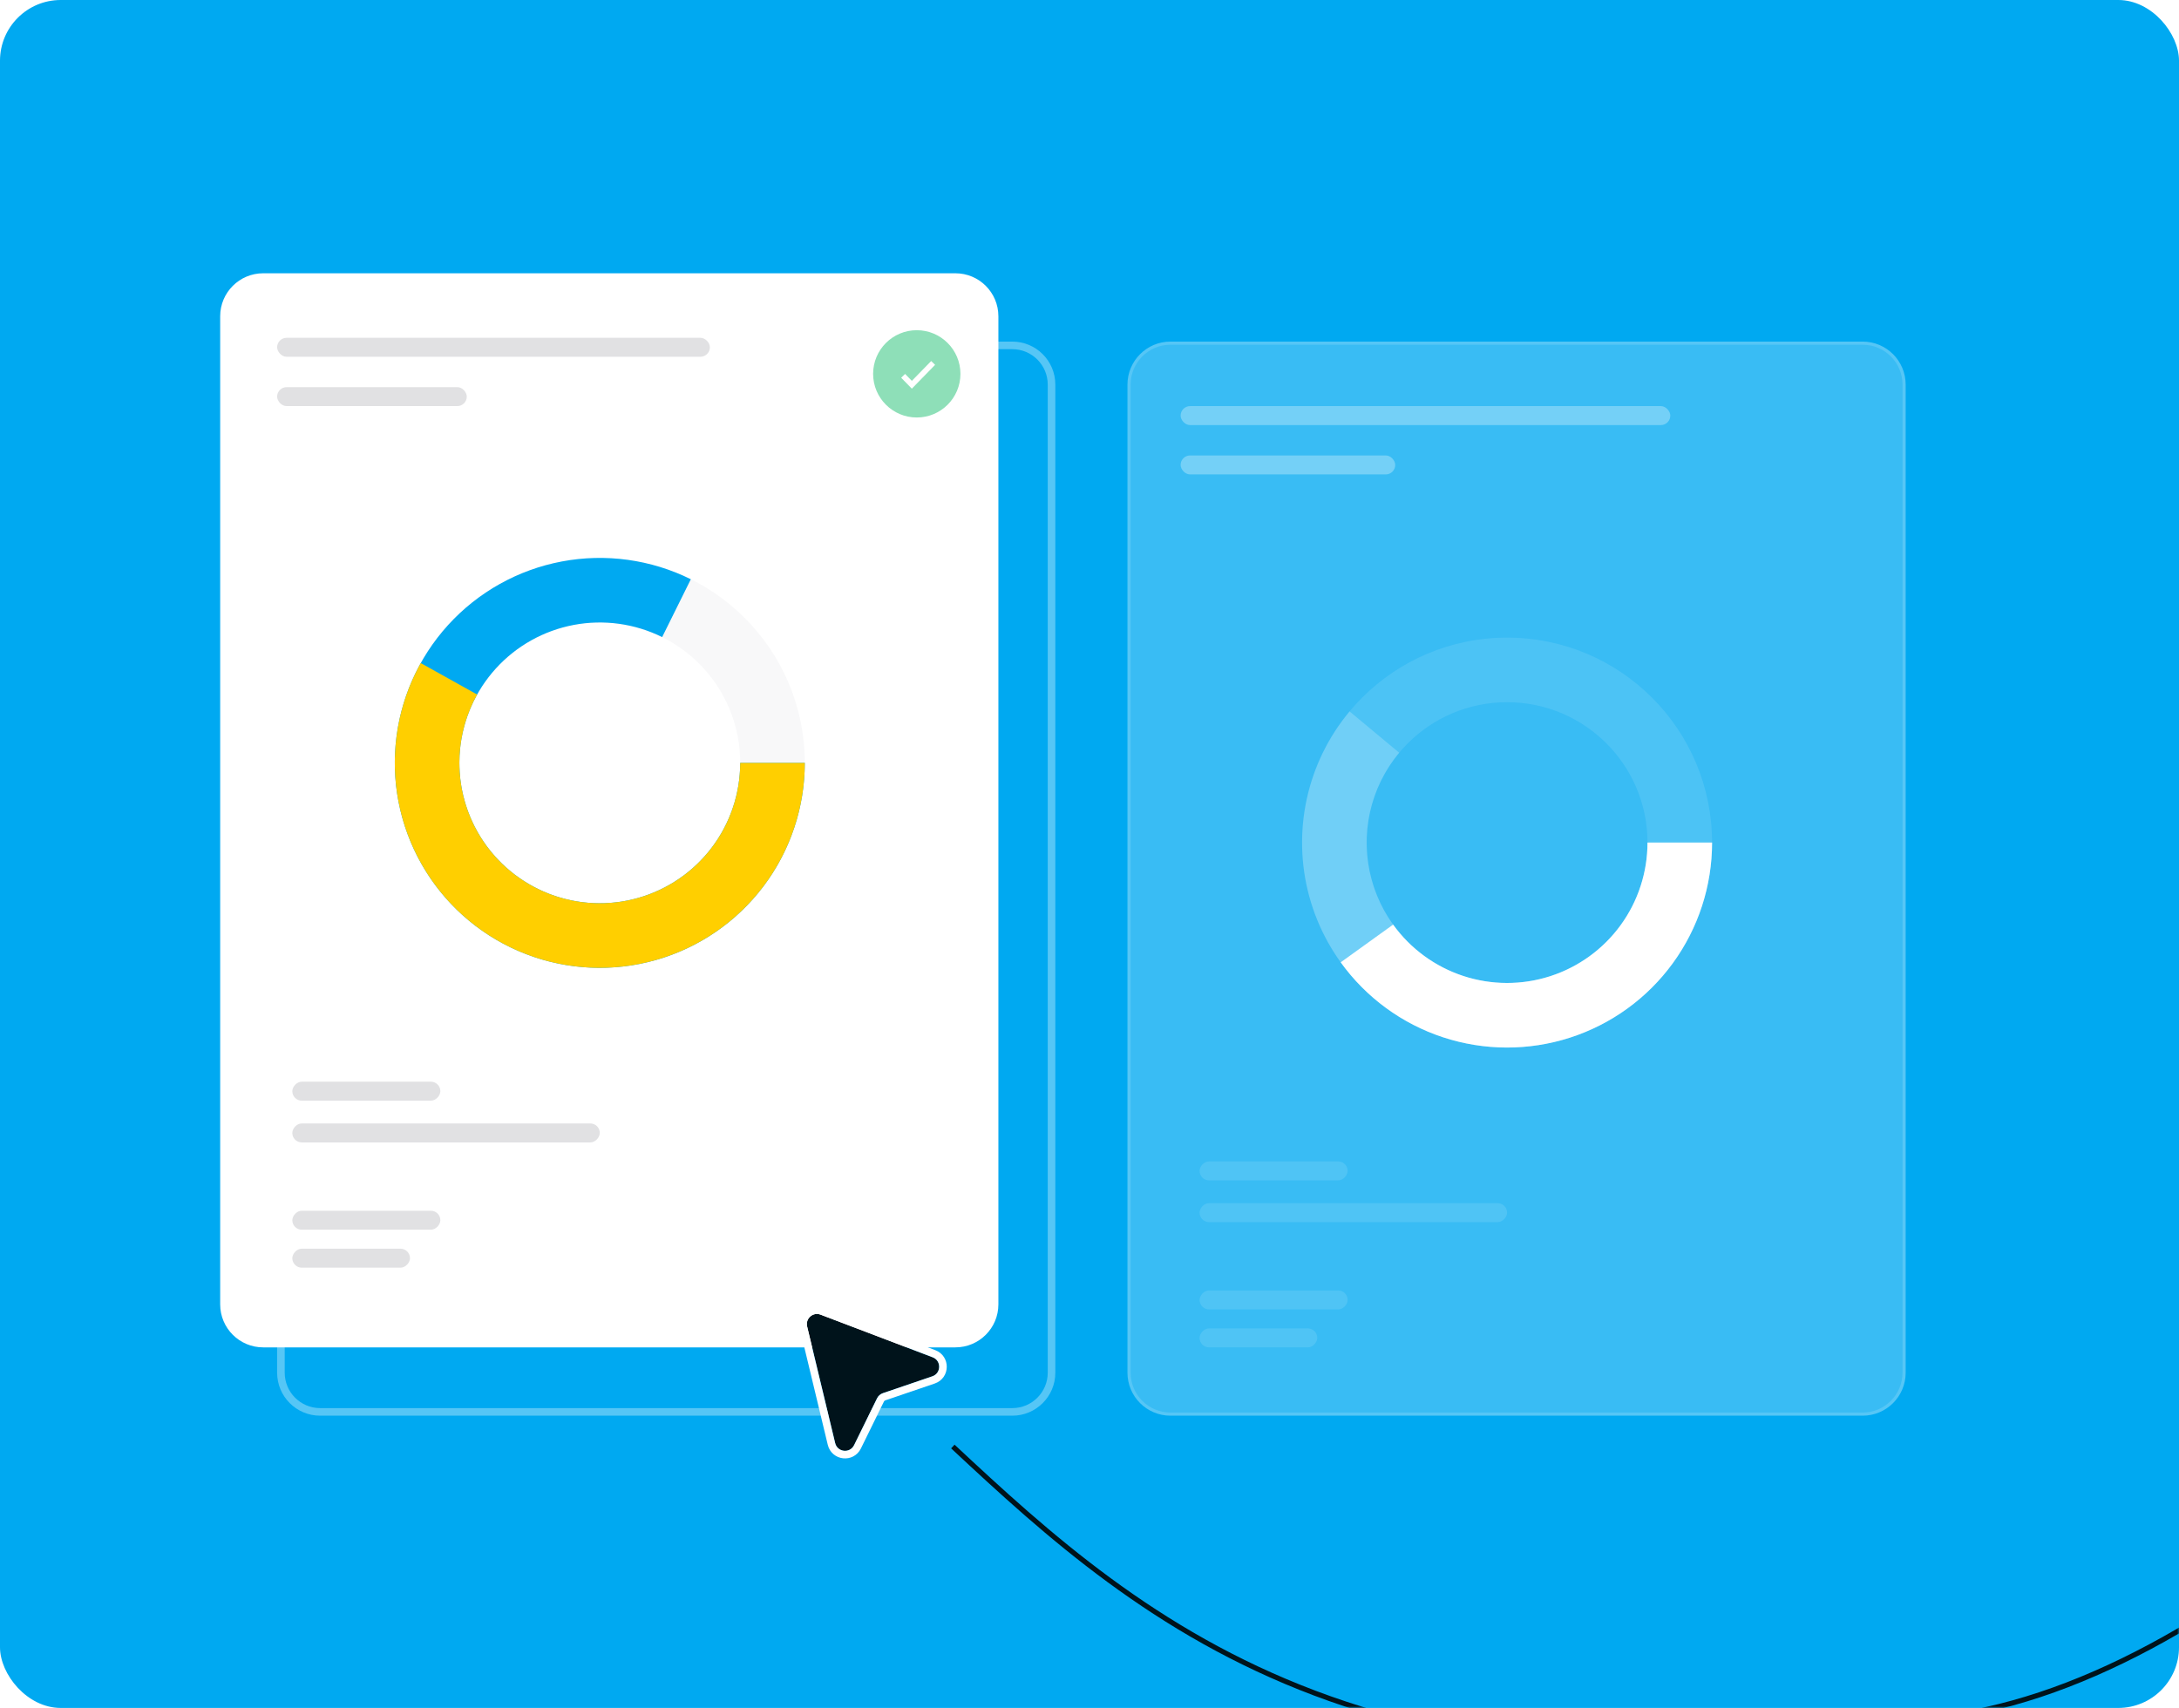
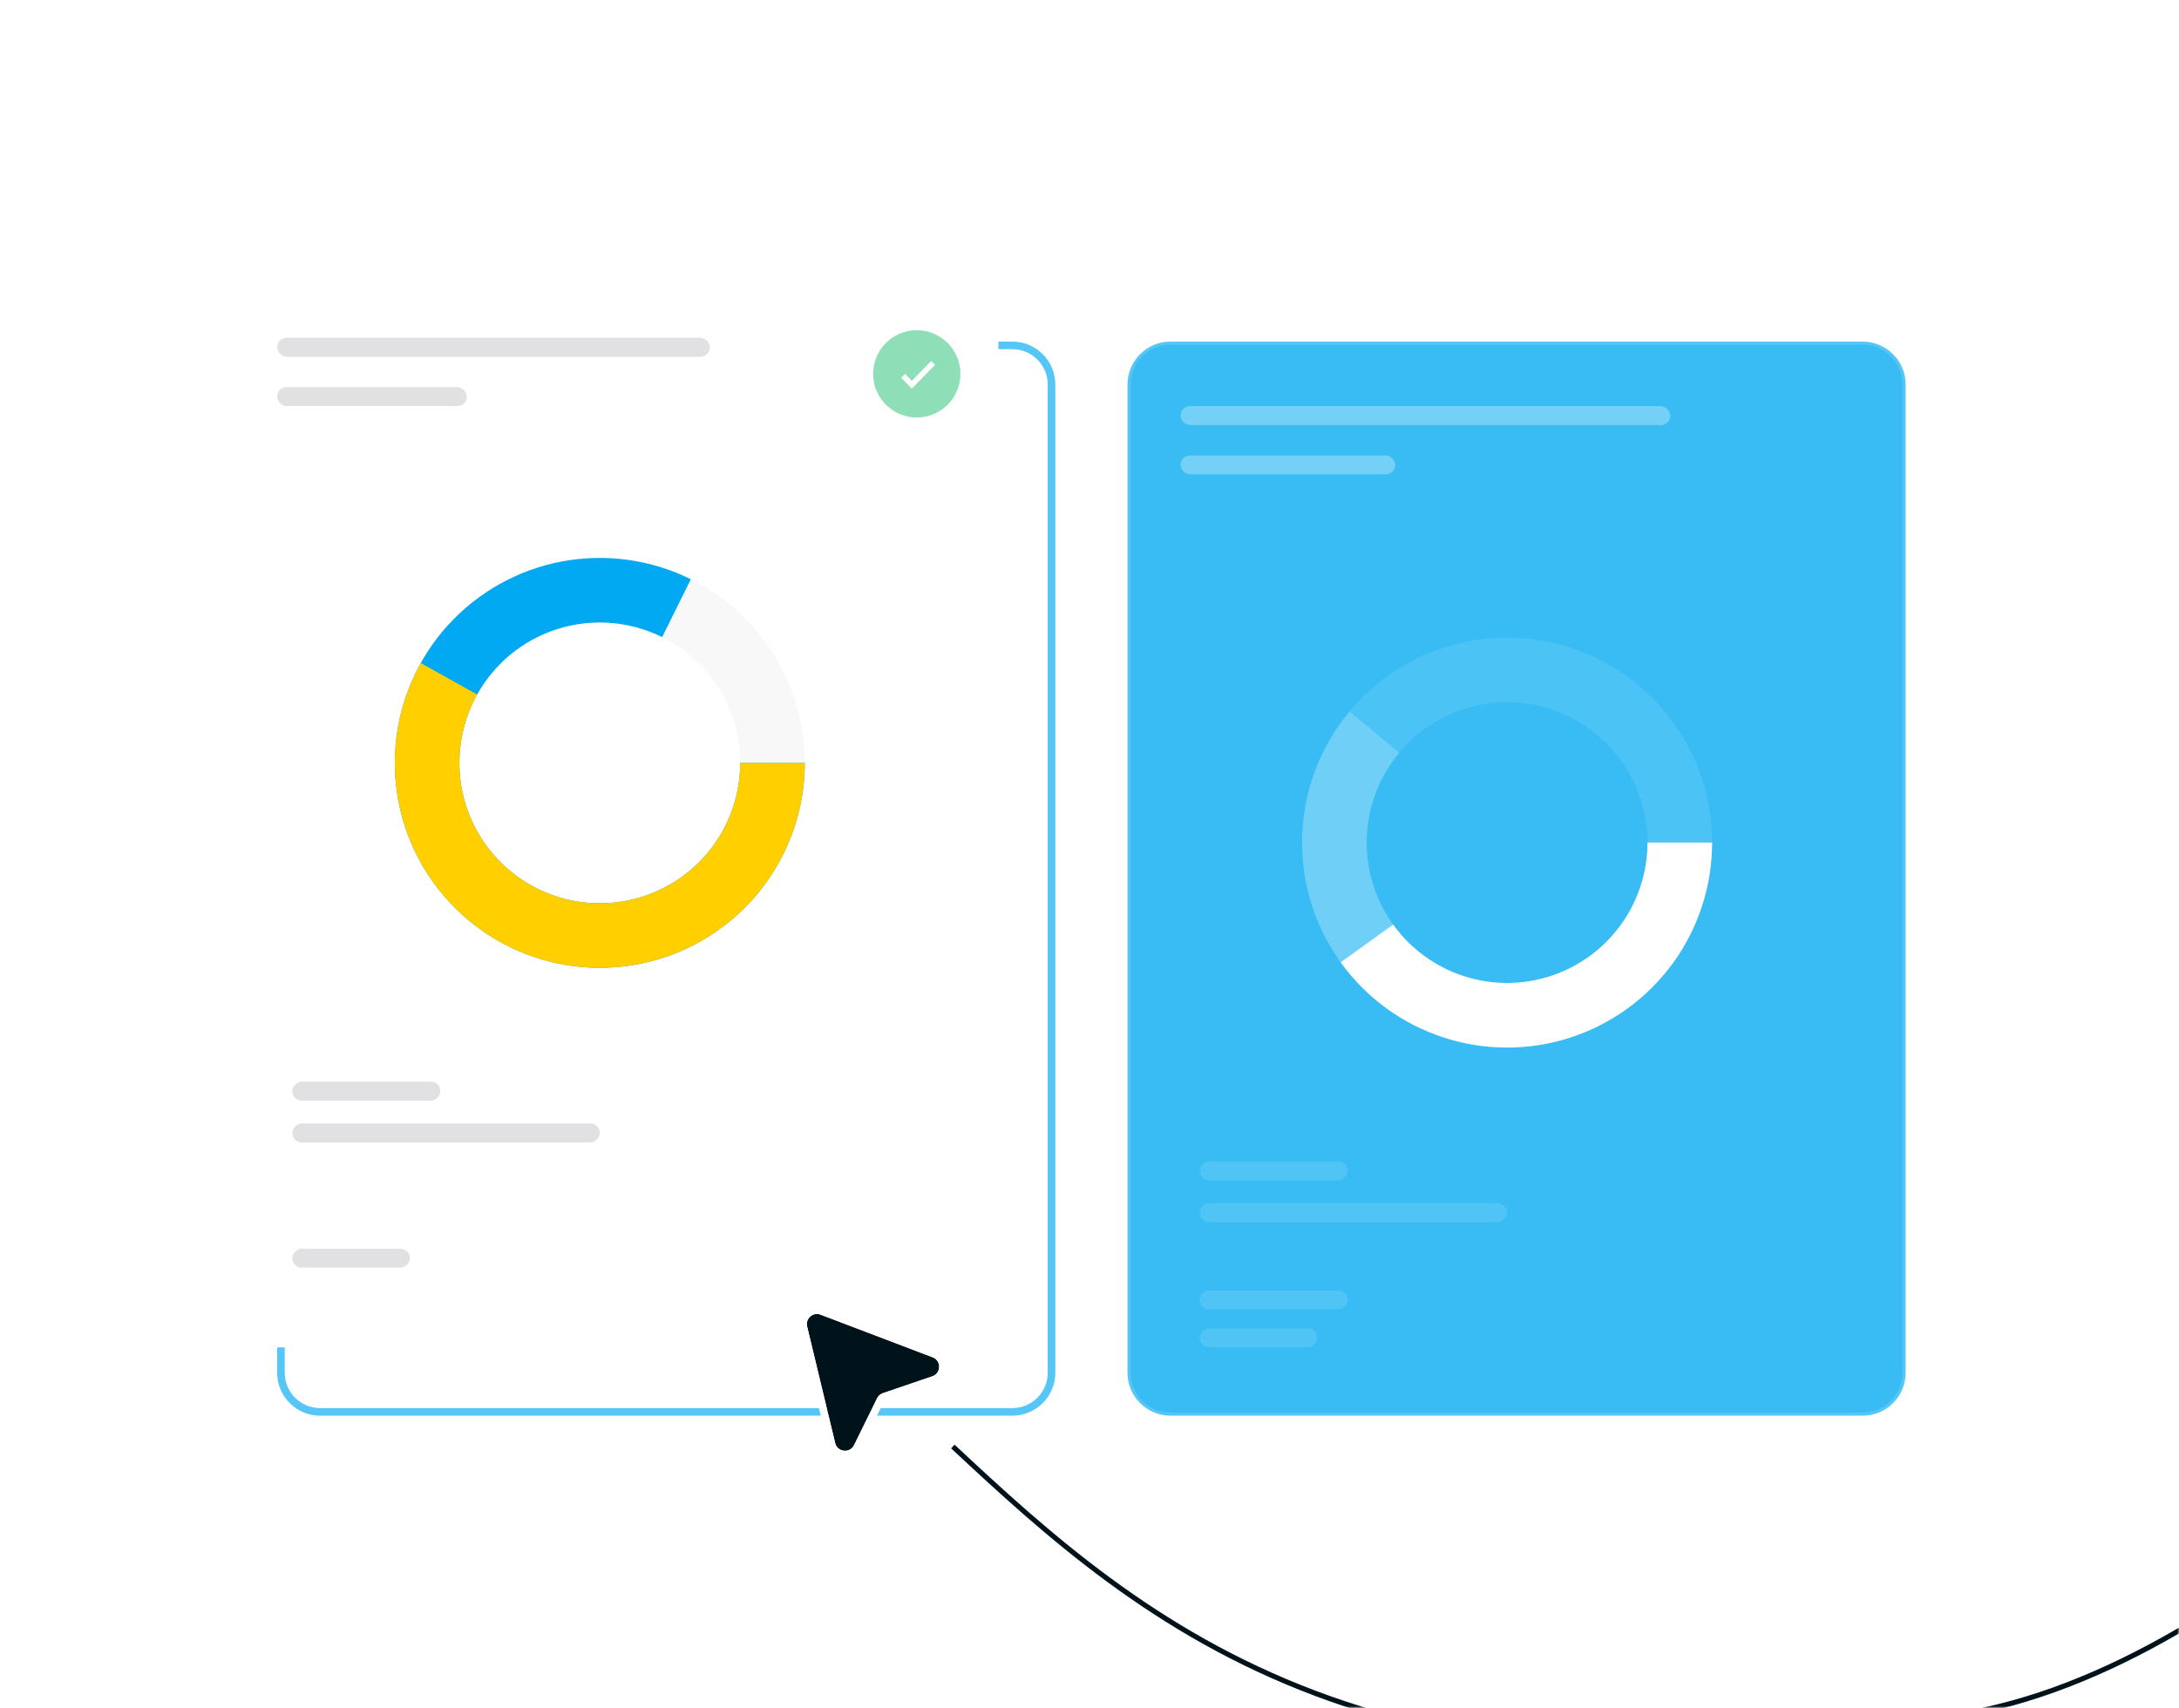
<svg xmlns="http://www.w3.org/2000/svg" width="574" height="450" viewBox="0 0 574 450" fill="none">
-   <rect width="574" height="450" rx="16" fill="#00A9F1" />
  <mask id="mask0_4013_1053" style="mask-type:alpha" maskUnits="userSpaceOnUse" x="0" y="0" width="574" height="450">
    <rect width="574" height="450" rx="16" fill="#00A9F1" />
  </mask>
  <g mask="url(#mask0_4013_1053)">
    <path d="M308.333 90.416H490.667C496.696 90.416 501.584 95.304 501.584 101.333V361.667C501.584 367.696 496.696 372.584 490.667 372.584H308.333C302.304 372.584 297.416 367.696 297.416 361.667V101.333C297.416 95.304 302.304 90.416 308.333 90.416Z" fill="#39BCF4" stroke="#55C6F6" stroke-width="0.832" />
    <rect opacity="0.4" width="39" height="5" rx="2.5" transform="matrix(-1 0 0 1 355 306)" fill="#71CFF7" />
    <rect opacity="0.4" width="39" height="5" rx="2.5" transform="matrix(-1 0 0 1 355 340)" fill="#71CFF7" />
    <rect opacity="0.4" width="31" height="5" rx="2.5" transform="matrix(-1 0 0 1 347 350)" fill="#71CFF7" />
    <rect opacity="0.4" width="81" height="5" rx="2.5" transform="matrix(-1 0 0 1 397 317)" fill="#71CFF7" />
    <path opacity="0.1" d="M451 222C451 251.823 426.823 276 397 276C367.177 276 343 251.823 343 222C343 192.177 367.177 168 397 168C426.823 168 451 192.177 451 222ZM360.011 222C360.011 242.429 376.571 258.989 397 258.989C417.429 258.989 433.989 242.429 433.989 222C433.989 201.571 417.429 185.011 397 185.011C376.571 185.011 360.011 201.571 360.011 222Z" fill="white" />
    <path opacity="0.2" d="M451 222C451 230.673 448.911 239.218 444.91 246.913C440.908 254.608 435.113 261.226 428.013 266.206C420.913 271.187 412.717 274.385 404.12 275.529C395.523 276.672 386.777 275.728 378.622 272.776C370.467 269.825 363.142 264.952 357.269 258.571C351.395 252.19 347.145 244.488 344.878 236.116C342.611 227.745 342.393 218.951 344.244 210.477C346.094 202.004 349.959 194.102 355.51 187.438L368.58 198.325C364.777 202.89 362.13 208.303 360.863 214.107C359.595 219.911 359.744 225.935 361.297 231.669C362.85 237.404 365.761 242.68 369.785 247.051C373.808 251.422 378.825 254.759 384.411 256.781C389.997 258.803 395.988 259.45 401.877 258.666C407.766 257.883 413.38 255.693 418.243 252.281C423.107 248.869 427.077 244.336 429.818 239.065C432.558 233.794 433.989 227.941 433.989 222H451Z" fill="white" />
    <path d="M451 222C451 233.424 447.377 244.553 440.652 253.788C433.927 263.023 424.447 269.887 413.575 273.393C402.702 276.9 390.998 276.868 380.145 273.302C369.292 269.736 359.849 262.821 353.175 253.549L366.98 243.611C371.552 249.962 378.02 254.699 385.455 257.141C392.889 259.584 400.906 259.606 408.354 257.204C415.801 254.802 422.295 250.1 426.901 243.774C431.508 237.449 433.989 229.825 433.989 222H451Z" fill="white" />
    <path d="M84.333 91H266.667C272.374 91 277 95.626 277 101.333V361.667C277 367.374 272.374 372 266.667 372H84.333C78.626 372 74 367.374 74 361.667V101.333C74 95.626 78.626 91 84.333 91Z" stroke="#55C6F6" stroke-width="2" />
    <path d="M58 83.333C58 77.074 63.074 72 69.333 72H251.667C257.926 72 263 77.074 263 83.333V343.667C263 349.926 257.926 355 251.667 355H69.333C63.074 355 58 349.926 58 343.667V83.333Z" fill="white" />
    <g filter="url(#filter0_d_4013_1053)">
      <path d="M216.155 346.376C214.152 345.614 212.113 347.407 212.614 349.492L220 380.208C220.584 382.636 223.887 383.001 224.987 380.759L231.043 368.413C231.355 367.777 231.907 367.291 232.577 367.063L245.594 362.627C247.958 361.821 248.016 358.498 245.682 357.61L216.155 346.376Z" fill="#00131B" />
      <path d="M216.512 345.441C213.757 344.393 210.953 346.86 211.642 349.726L219.028 380.442C219.831 383.781 224.372 384.282 225.884 381.199L231.941 368.853C232.136 368.456 232.481 368.152 232.9 368.009L245.916 363.573C249.166 362.465 249.247 357.897 246.037 356.676L216.512 345.441Z" stroke="white" stroke-width="2" />
    </g>
    <circle cx="241.5" cy="98.5" r="11.5" fill="#8EDFB8" />
    <path d="M237.906 99.023L240.202 101.375L245.812 95.625" stroke="white" stroke-width="1.438" />
    <rect width="39" height="5" rx="2.5" transform="matrix(-1 0 0 1 116 285)" fill="#E1E1E3" />
-     <rect width="39" height="5" rx="2.5" transform="matrix(-1 0 0 1 116 319)" fill="#E1E1E3" />
    <rect width="31" height="5" rx="2.5" transform="matrix(-1 0 0 1 108 329)" fill="#E1E1E3" />
    <rect width="81" height="5" rx="2.5" transform="matrix(-1 0 0 1 158 296)" fill="#E1E1E3" />
    <path d="M212 201C212 230.823 187.823 255 158 255C128.177 255 104 230.823 104 201C104 171.177 128.177 147 158 147C187.823 147 212 171.177 212 201ZM121.011 201C121.011 221.429 137.571 237.989 158 237.989C178.429 237.989 194.989 221.429 194.989 201C194.989 180.571 178.429 164.011 158 164.011C137.571 164.011 121.011 180.571 121.011 201Z" fill="#F8F8F9" />
    <path d="M212 201C212 212.741 208.174 224.161 201.1 233.532C194.027 242.903 184.093 249.714 172.802 252.932C161.511 256.15 149.479 255.601 138.528 251.367C127.577 247.133 118.304 239.446 112.115 229.47C105.925 219.493 103.155 207.771 104.225 196.08C105.294 184.388 110.146 173.363 118.043 164.676C125.941 155.988 136.455 150.112 147.992 147.936C159.529 145.76 171.461 147.403 181.981 152.617L174.426 167.858C167.221 164.287 159.047 163.161 151.145 164.651C143.242 166.142 136.04 170.168 130.63 176.118C125.22 182.069 121.897 189.621 121.164 197.63C120.432 205.638 122.329 213.668 126.569 220.501C130.809 227.335 137.161 232.601 144.662 235.501C152.163 238.401 160.405 238.777 168.139 236.573C175.873 234.368 182.678 229.703 187.523 223.284C192.368 216.865 194.989 209.042 194.989 201H212Z" fill="#00A9F1" />
    <path d="M212 201C212 209.249 210.11 217.388 206.476 224.793C202.842 232.197 197.559 238.671 191.034 243.717C184.509 248.763 176.914 252.247 168.833 253.902C160.752 255.557 152.4 255.339 144.416 253.264C136.433 251.189 129.031 247.312 122.779 241.932C116.526 236.552 111.589 229.811 108.347 222.226C105.104 214.642 103.643 206.415 104.074 198.178C104.505 189.94 106.817 181.911 110.834 174.706L125.692 182.989C122.941 187.924 121.356 193.424 121.061 199.067C120.766 204.709 121.767 210.344 123.988 215.54C126.209 220.735 129.591 225.353 133.874 229.038C138.157 232.723 143.227 235.379 148.695 236.8C154.164 238.221 159.885 238.371 165.421 237.237C170.956 236.104 176.158 233.717 180.628 230.261C185.098 226.804 188.716 222.37 191.205 217.298C193.695 212.225 194.989 206.65 194.989 201H212Z" fill="#FFCF00" />
    <rect x="73" y="89" width="114" height="5" rx="2.5" fill="#E1E1E3" />
    <rect x="73" y="102" width="49.963" height="5" rx="2.5" fill="#E1E1E3" />
    <g opacity="0.3">
      <rect x="311" y="107" width="129" height="5" rx="2.5" fill="white" />
      <rect x="311" y="120" width="56.537" height="5" rx="2.5" fill="white" />
    </g>
    <path d="M251 381.118C300.52 427.389 365.095 485.042 523.073 450.449C674.629 417.263 864.461 89.972 655.746 105.538" stroke="#00131B" stroke-width="1.33" />
  </g>
  <defs>
    <filter id="filter0_d_4013_1053" x="166.868" y="300.527" width="126.199" height="127.391" filterUnits="userSpaceOnUse" color-interpolation-filters="sRGB">
      <feFlood flood-opacity="0" result="BackgroundImageFix" />
      <feColorMatrix in="SourceAlpha" type="matrix" values="0 0 0 0 0 0 0 0 0 0 0 0 0 0 0 0 0 0 127 0" result="hardAlpha" />
      <feOffset />
      <feGaussianBlur stdDeviation="21.833" />
      <feComposite in2="hardAlpha" operator="out" />
      <feColorMatrix type="matrix" values="0 0 0 0 0 0 0 0 0 0 0 0 0 0 0 0 0 0 0.2 0" />
      <feBlend mode="normal" in2="BackgroundImageFix" result="effect1_dropShadow_4013_1053" />
      <feBlend mode="normal" in="SourceGraphic" in2="effect1_dropShadow_4013_1053" result="shape" />
    </filter>
  </defs>
</svg>